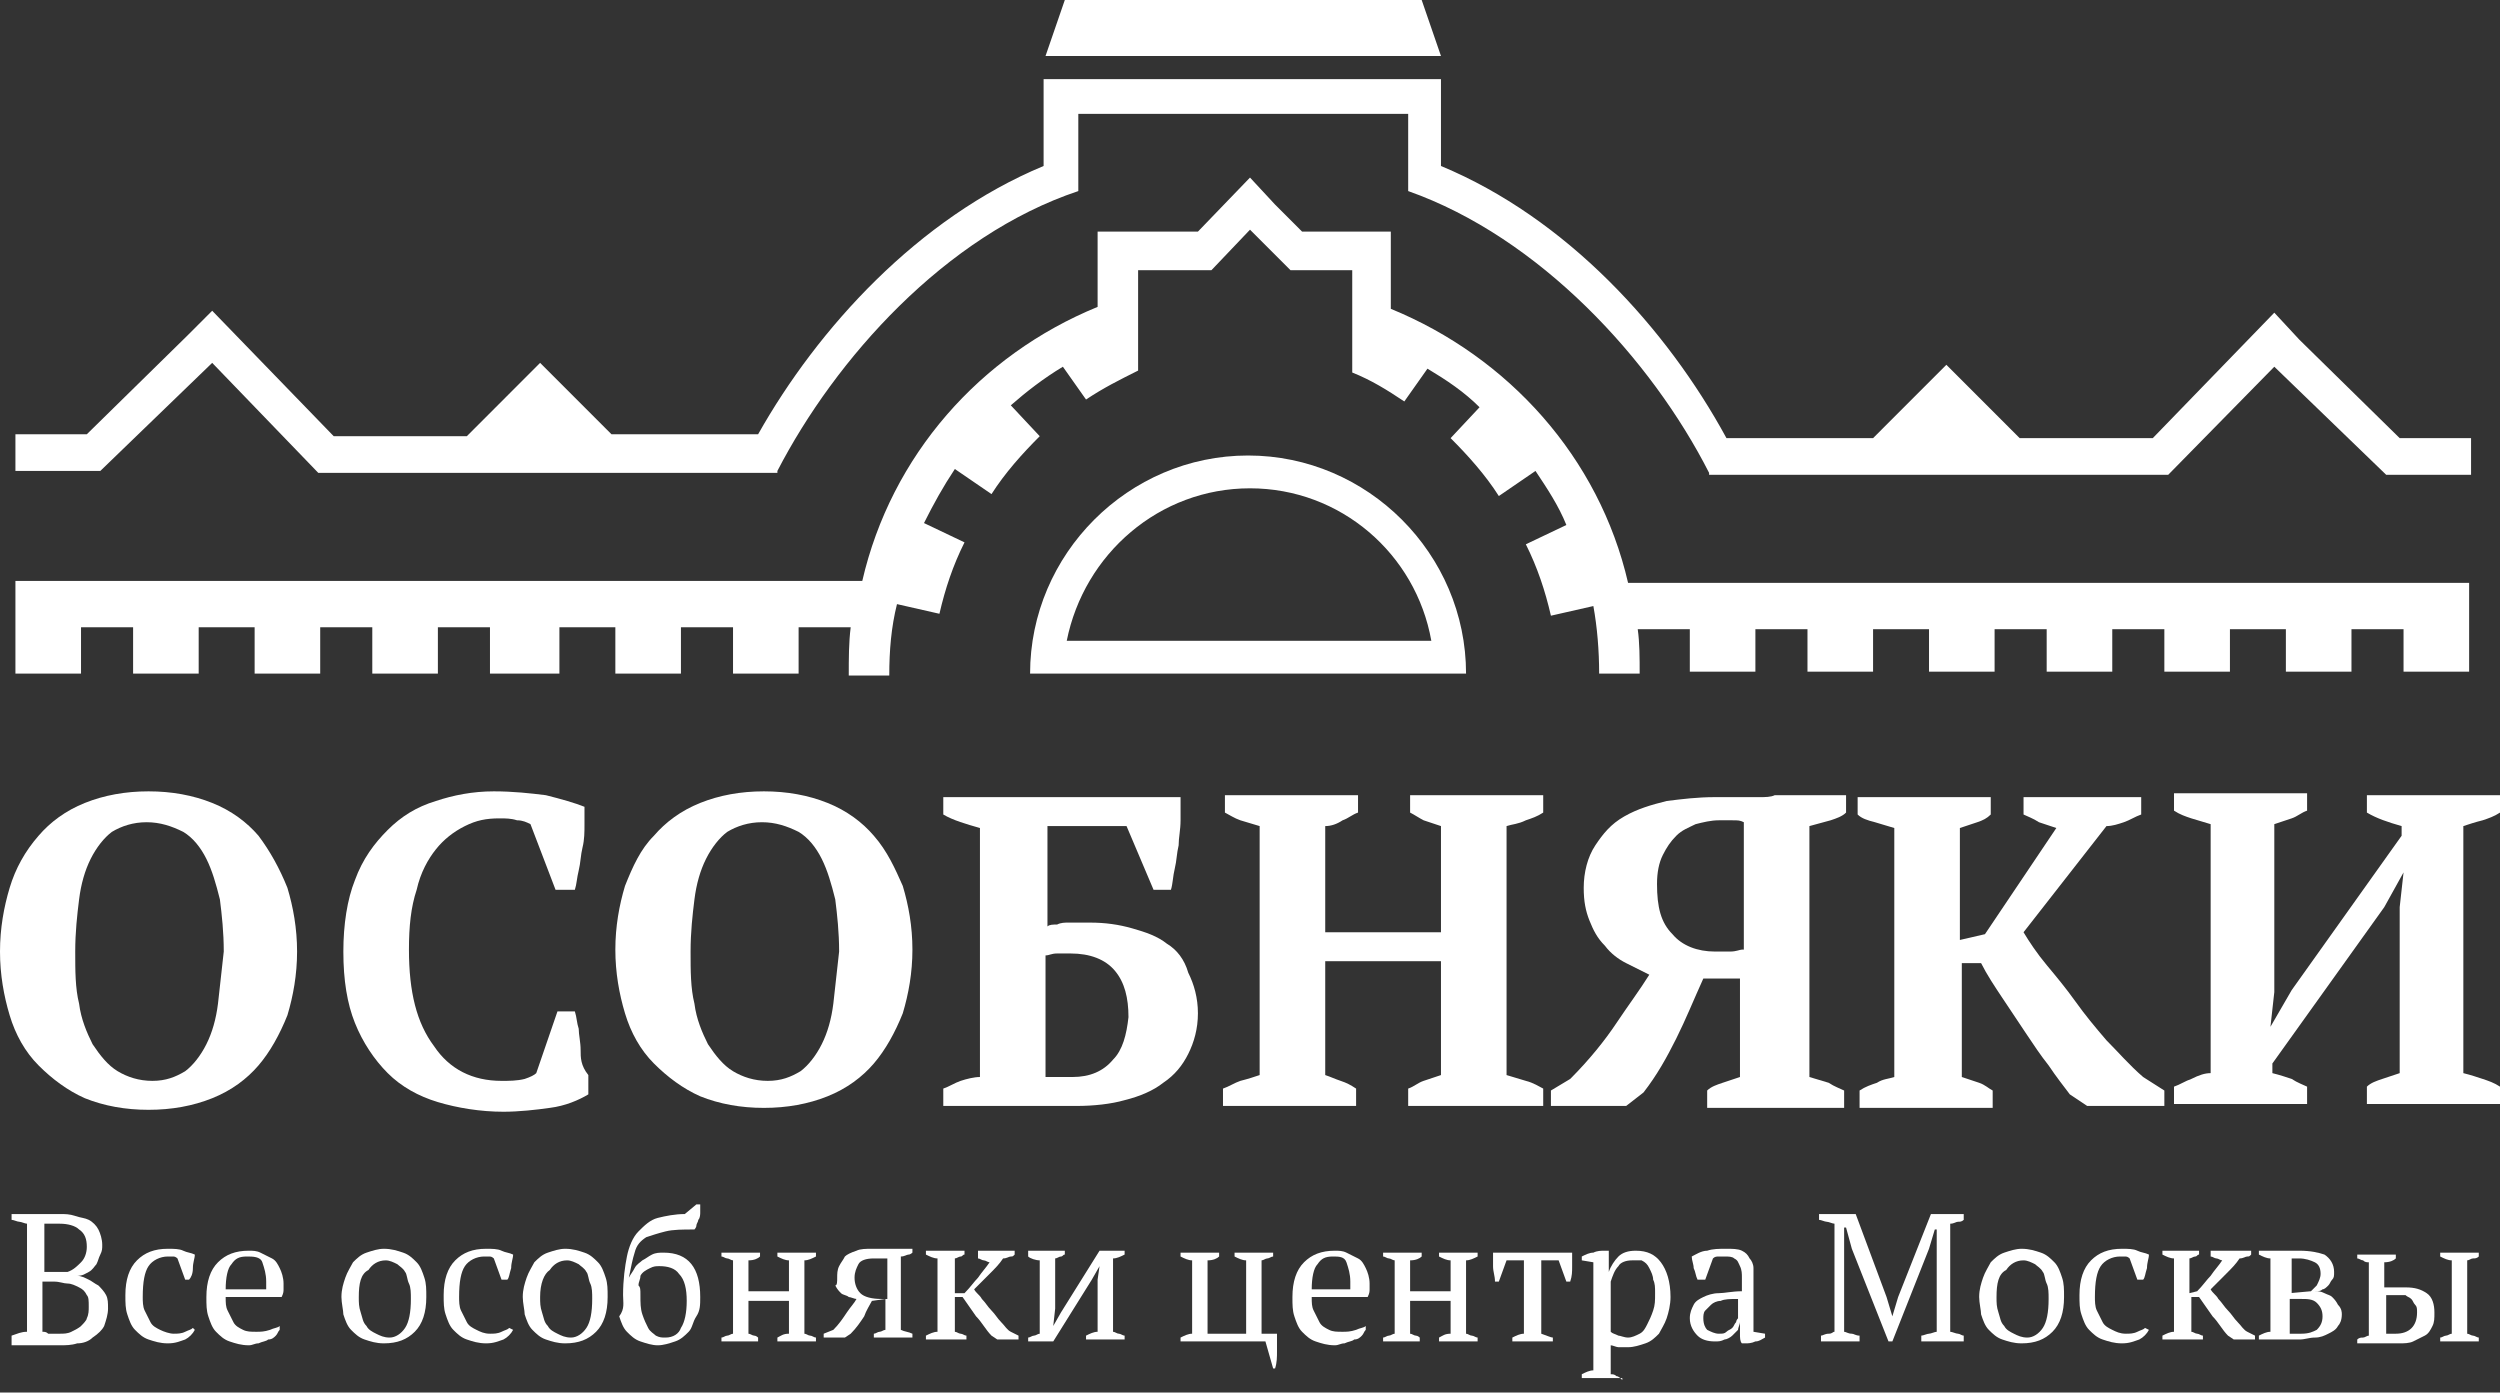
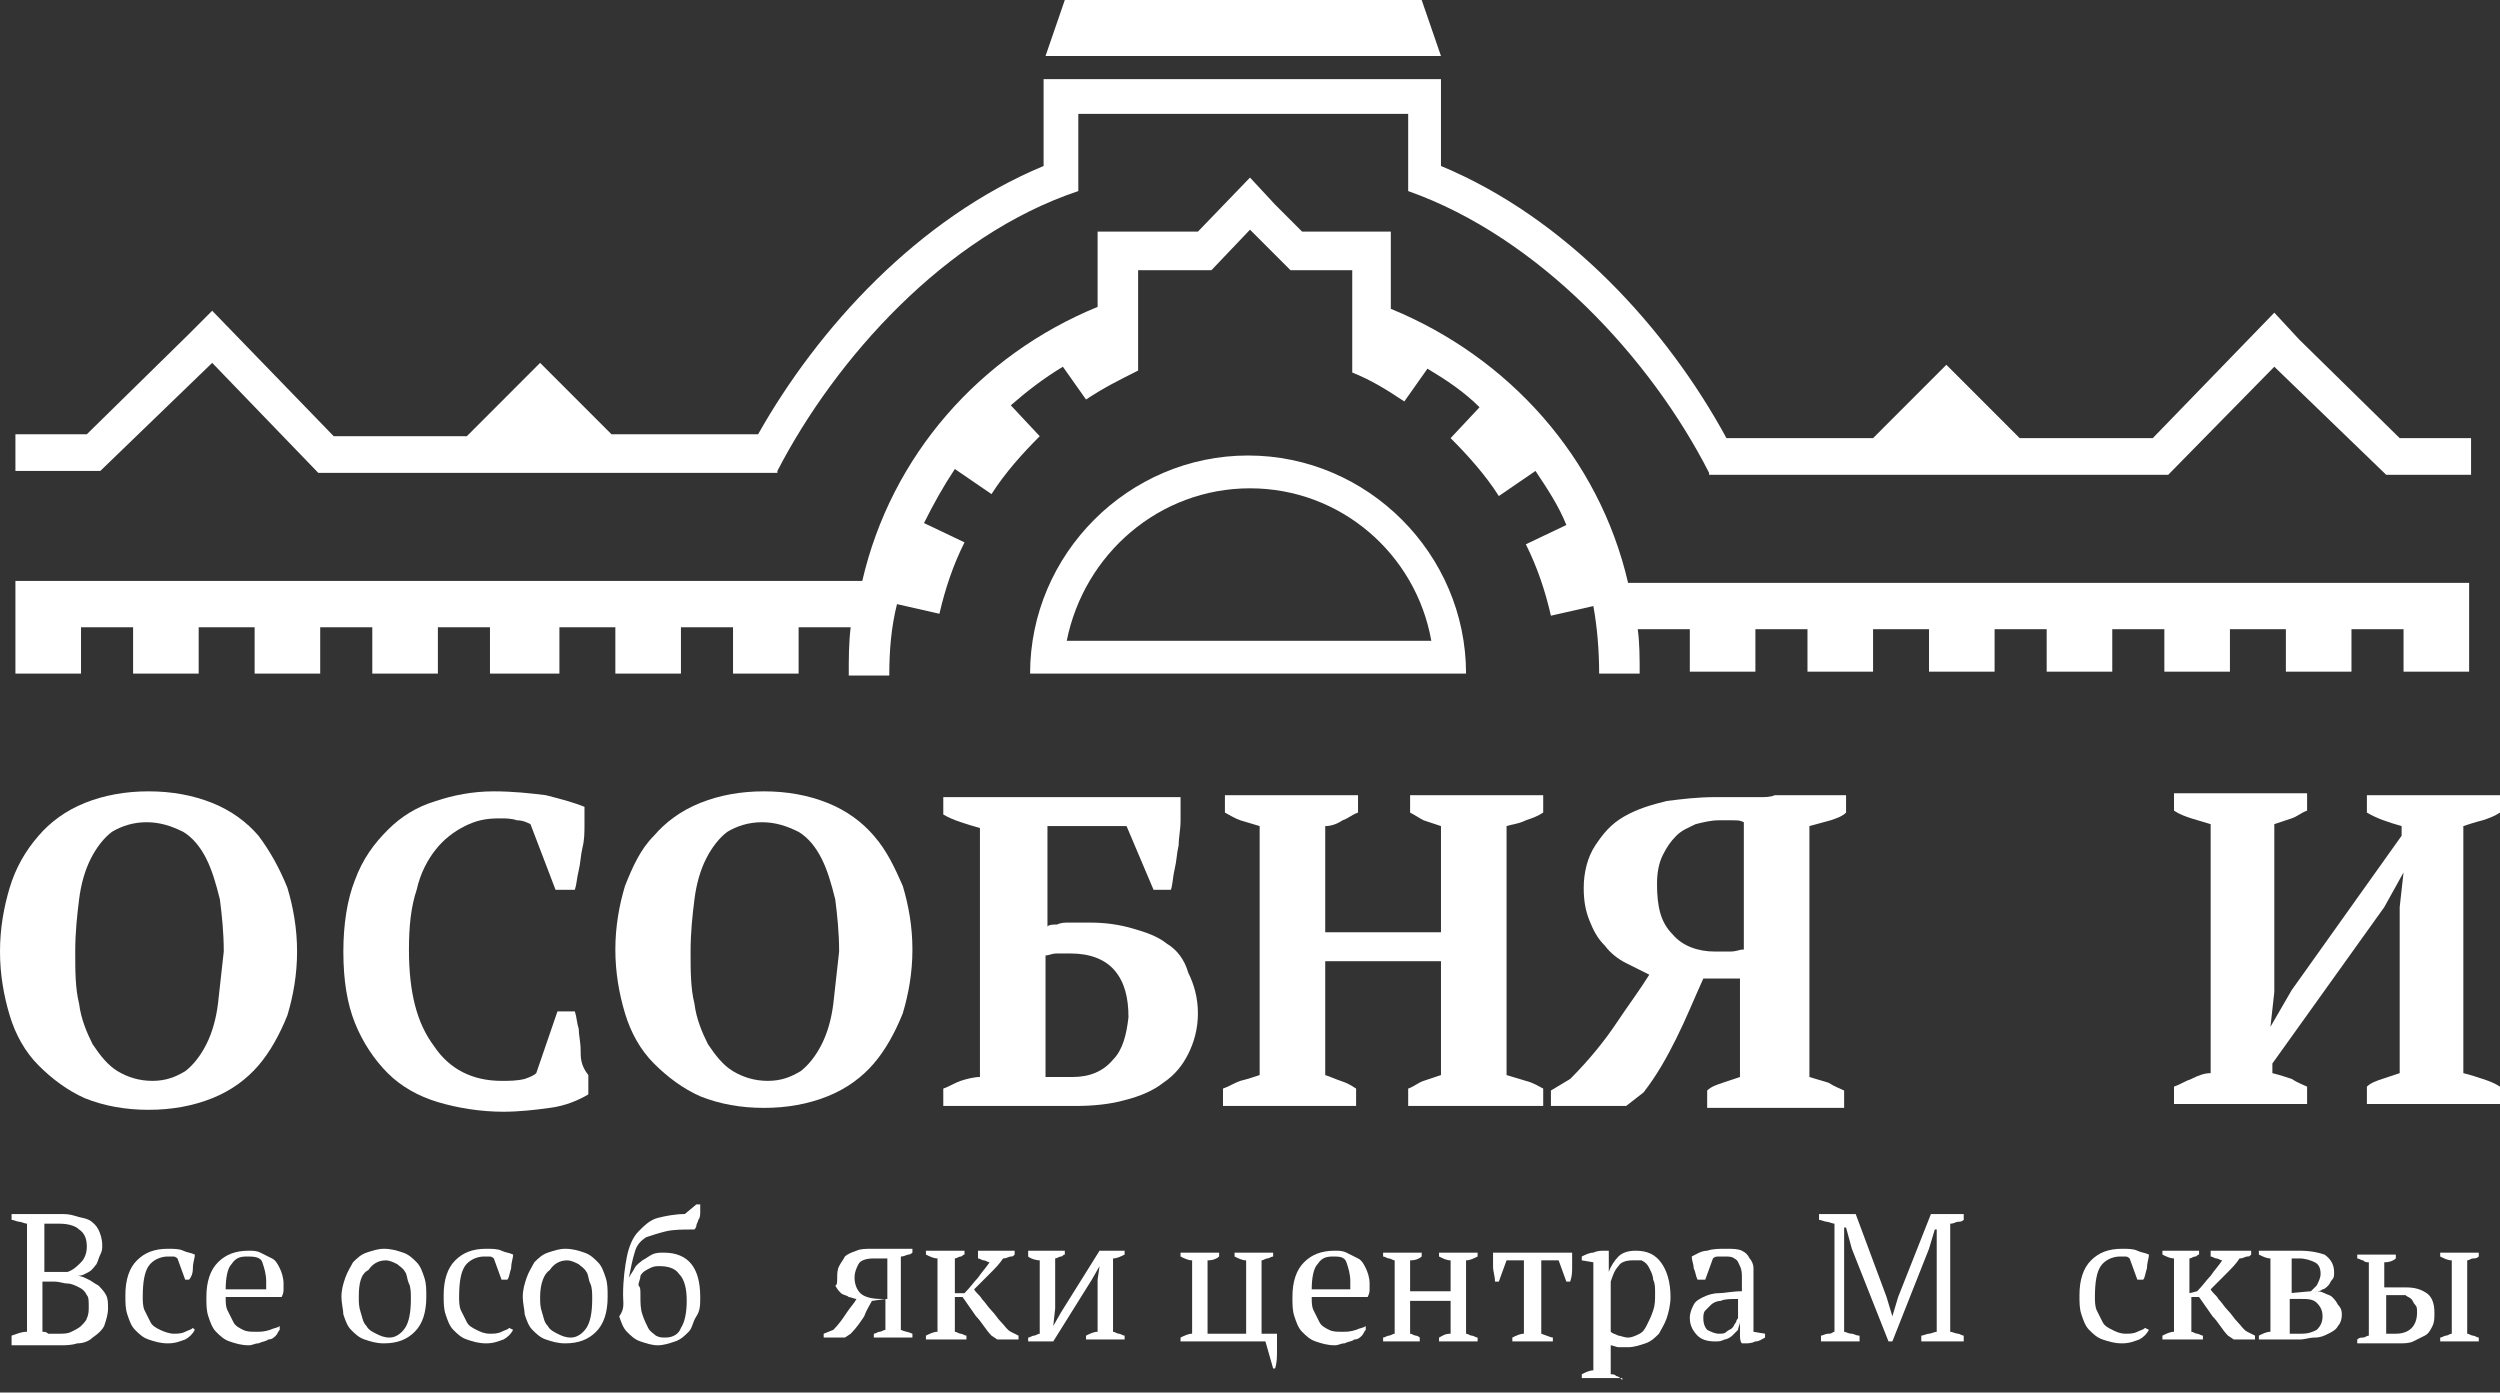
<svg xmlns="http://www.w3.org/2000/svg" width="228" height="127" viewBox="0 0 228 127" fill="none">
  <rect x="0" y="0" width="228" height="127" fill="#333333" stroke="none" />
  <path fill-rule="evenodd" clip-rule="evenodd" d="M203.37 61.257V57.384H208.472V61.257H214.454V57.384H219.203V61.257H225.185V57.384V57.032V53.16H148.481C145.842 41.718 137.574 32.565 126.842 28.164V21.475V21.123H118.75L116.287 18.659L114 16.194L109.25 21.123H100.102V21.475V24.643V27.988C89.37 32.389 81.278 41.542 78.639 52.984H1.407V57.208V61.433H7.389V57.208H12.139V61.433H18.12V57.208H23.222V61.433H29.203V57.208H33.953V61.433H39.935V57.208H44.685V61.433H51.018V57.208H56.12V61.433H62.102V57.208H66.852V61.433H72.833V57.208H77.583C77.407 58.616 77.407 60.025 77.407 61.609H81.102C81.102 59.321 81.278 57.208 81.805 55.096L85.676 55.976C86.204 53.688 86.907 51.575 87.963 49.463L84.268 47.703C85.148 45.943 86.028 44.358 87.083 42.774L90.426 45.062C91.657 43.126 93.24 41.366 94.824 39.782L92.185 36.965C93.592 35.733 95.176 34.501 96.935 33.445L99.046 36.437C100.629 35.381 102.037 34.677 103.796 33.797V24.643H110.481L114 20.947L117.694 24.643H123.324V33.973C125.083 34.677 126.49 35.557 128.074 36.613L130.185 33.621C131.944 34.677 133.528 35.733 134.935 37.141L132.296 39.958C133.88 41.542 135.463 43.302 136.694 45.239L140.037 42.95C141.092 44.534 142.148 46.119 142.852 47.879L139.157 49.639C140.213 51.752 140.916 53.864 141.444 56.152L145.315 55.272C145.666 57.208 145.842 59.321 145.842 61.433H149.537C149.537 60.025 149.537 58.616 149.361 57.384H154.111V61.257H160.092V57.384H164.842V61.257H170.824V57.384H175.926V61.257H181.907V57.384H186.657V61.257H192.639V57.384H197.389V61.257H203.37Z" fill="white" />
  <path fill-rule="evenodd" clip-rule="evenodd" d="M130.713 61.433H131.593H133.704C133.704 50.519 124.731 41.542 113.824 41.542C102.917 41.542 93.944 50.519 93.944 61.433H96.056H96.935H130.713ZM114 44.534C122.269 44.534 129.13 50.519 130.537 58.441H97.287C98.87 50.519 105.731 44.534 114 44.534Z" fill="white" />
  <path fill-rule="evenodd" clip-rule="evenodd" d="M19.352 33.093L29.027 43.126H70.722H70.898V42.95C76.176 32.741 86.204 21.475 98.342 17.426V10.385C100.981 10.385 106.787 10.385 112.768 10.385H128.426V17.25V17.426C140.389 21.651 150.592 32.741 155.87 43.126V43.302H156.046H197.74L207.417 33.445L217.62 43.302H225.361V39.958H218.852L209.703 30.98L207.417 28.516L196.333 39.958H184.194L177.509 33.269L170.824 39.958H157.454C152 29.924 142.852 19.891 131.416 15.138V7.217H129.833C129.833 7.217 121.213 7.217 112.592 7.217H96.759H95.176V15.138C83.74 19.891 74.593 29.924 69.139 39.606H55.768L49.259 33.093L42.574 39.782H30.435L19.352 28.34L17.065 30.628L7.916 39.606H1.407V42.95H9.148L19.352 33.093Z" fill="white" />
  <path fill-rule="evenodd" clip-rule="evenodd" d="M52.953 95.758C52.953 95.054 52.778 94.35 52.778 93.822C52.601 93.294 52.601 92.766 52.426 92.238H50.842L48.907 97.87C48.731 98.047 48.379 98.222 47.852 98.399C47.148 98.575 46.444 98.575 45.74 98.575C43.102 98.575 40.99 97.518 39.583 95.406C38 93.294 37.296 90.477 37.296 86.605C37.296 84.493 37.472 82.732 38 81.148C38.351 79.564 39.055 78.332 39.759 77.451C40.463 76.571 41.342 75.867 42.398 75.339C43.453 74.811 44.333 74.635 45.565 74.635C46.092 74.635 46.62 74.635 47.148 74.811C47.676 74.811 48.027 74.987 48.379 75.163L50.666 81.148H52.426C52.601 80.62 52.601 80.092 52.778 79.388C52.953 78.684 52.953 77.98 53.129 77.275C53.305 76.571 53.305 75.867 53.305 75.163C53.305 74.459 53.305 73.931 53.305 73.579C52.426 73.227 51.194 72.875 49.787 72.523C48.379 72.347 46.796 72.171 45.037 72.171C43.102 72.171 41.342 72.523 39.759 73.051C38 73.579 36.592 74.459 35.361 75.691C34.129 76.923 33.074 78.332 32.37 80.268C31.666 82.028 31.314 84.316 31.314 86.781C31.314 89.421 31.666 91.534 32.37 93.294C33.074 95.054 34.129 96.638 35.361 97.87C36.592 99.103 38.176 99.983 39.935 100.511C41.694 101.039 43.805 101.391 45.916 101.391C47.324 101.391 48.907 101.215 50.139 101.039C51.546 100.863 52.778 100.335 53.657 99.807C53.657 99.279 53.657 98.751 53.657 98.047C52.953 97.166 52.953 96.462 52.953 95.758Z" fill="white" />
  <path fill-rule="evenodd" clip-rule="evenodd" d="M160.444 72.699C159.917 72.699 159.389 72.699 158.861 72.699C158.333 72.699 157.981 72.699 157.454 72.699C156.926 72.699 156.574 72.699 156.398 72.699C154.815 72.699 153.407 72.875 152 73.051C150.593 73.403 149.361 73.755 148.13 74.459C146.898 75.163 146.194 76.043 145.491 77.099C144.787 78.156 144.435 79.564 144.435 80.972C144.435 82.204 144.611 83.084 144.963 83.965C145.315 84.844 145.667 85.549 146.37 86.253C146.898 86.957 147.602 87.485 148.305 87.837C149.009 88.189 149.713 88.541 150.417 88.893C149.537 90.301 148.482 91.71 147.426 93.294C146.37 94.878 144.963 96.638 143.204 98.398L141.444 99.455V100.863H148.305L149.889 99.631C151.12 98.046 152 96.462 152.88 94.702C153.759 92.942 154.463 91.182 155.342 89.245H158.685V98.223C158.157 98.398 157.63 98.575 157.102 98.751C156.574 98.927 156.046 99.103 155.694 99.455V101.039H168.185V99.455C167.833 99.279 167.305 99.103 166.778 98.751C166.25 98.575 165.546 98.398 165.018 98.223V75.339C165.722 75.163 166.25 74.987 166.954 74.811C167.481 74.635 168.009 74.459 168.361 74.107V72.523H161.852C161.5 72.699 160.972 72.699 160.444 72.699ZM158.861 86.605C158.685 86.605 158.333 86.781 157.806 86.781C157.278 86.781 156.75 86.781 156.398 86.781C154.815 86.781 153.407 86.253 152.528 85.197C151.472 84.14 151.12 82.732 151.12 80.62C151.12 79.564 151.296 78.684 151.648 77.98C152 77.276 152.352 76.747 152.88 76.219C153.407 75.691 153.935 75.515 154.639 75.163C155.342 74.987 156.046 74.811 156.75 74.811C157.102 74.811 157.454 74.811 157.981 74.811C158.509 74.811 158.685 74.811 159.037 74.987V86.605H158.861Z" fill="white" />
  <path fill-rule="evenodd" clip-rule="evenodd" d="M226.417 74.811C226.944 74.635 227.472 74.459 228 74.107V72.522H215.861V74.107C216.741 74.635 217.796 74.987 219.028 75.339V76.219L209 90.301L207.065 93.645L207.417 90.477V75.163C207.944 74.987 208.472 74.811 209 74.635C209.528 74.459 209.88 74.107 210.407 73.931V72.346H198.269V73.931C198.796 74.283 199.324 74.459 199.852 74.635C200.38 74.811 201.083 74.987 201.611 75.163V97.87C201.083 97.87 200.556 98.046 199.852 98.398C199.324 98.574 198.796 98.926 198.269 99.102V100.686H210.407V99.102C210.055 98.926 209.528 98.75 209 98.398C208.472 98.222 207.944 98.046 207.241 97.87V96.99L217.445 82.732L219.204 79.563L218.852 82.732V97.87C218.324 98.046 217.796 98.222 217.268 98.398C216.741 98.574 216.213 98.75 215.861 99.102V100.686H228V99.102C227.472 98.75 226.944 98.574 226.417 98.398C225.889 98.222 225.361 98.046 224.657 97.87V75.339C225.185 75.163 225.713 74.987 226.417 74.811Z" fill="white" />
  <path fill-rule="evenodd" clip-rule="evenodd" d="M23.574 76.219C22.518 74.987 21.111 73.931 19.352 73.227C17.593 72.523 15.657 72.171 13.546 72.171C11.435 72.171 9.5 72.523 7.741 73.227C5.981 73.931 4.574 74.987 3.519 76.219C2.287 77.627 1.407 79.212 0.88 80.972C0.352 82.732 0 84.668 0 86.781C0 88.893 0.352 90.829 0.88 92.59C1.407 94.35 2.287 95.934 3.519 97.166C4.75 98.399 6.157 99.455 7.741 100.159C9.5 100.863 11.435 101.215 13.546 101.215C15.657 101.215 17.593 100.863 19.352 100.159C21.111 99.455 22.518 98.399 23.574 97.166C24.63 95.934 25.509 94.35 26.213 92.59C26.741 90.829 27.093 88.893 27.093 86.781C27.093 84.668 26.741 82.732 26.213 80.972C25.509 79.212 24.63 77.627 23.574 76.219ZM19.88 91.534C19.704 92.942 19.352 94.174 18.824 95.23C18.296 96.286 17.593 97.166 16.889 97.695C16.009 98.222 15.13 98.575 13.898 98.575C12.667 98.575 11.611 98.222 10.732 97.695C9.852 97.166 9.148 96.286 8.444 95.23C7.917 94.174 7.389 92.942 7.213 91.534C6.861 90.125 6.861 88.541 6.861 86.781C6.861 85.021 7.037 83.436 7.213 82.028C7.389 80.62 7.741 79.388 8.269 78.332C8.796 77.275 9.5 76.395 10.204 75.867C11.083 75.339 12.139 74.987 13.37 74.987C14.602 74.987 15.657 75.339 16.713 75.867C17.593 76.395 18.296 77.275 18.824 78.332C19.352 79.388 19.704 80.62 20.055 82.028C20.232 83.436 20.407 85.021 20.407 86.781C20.232 88.365 20.056 89.949 19.88 91.534Z" fill="white" />
-   <path fill-rule="evenodd" clip-rule="evenodd" d="M192.111 94.878C191.056 93.646 190.176 92.59 189.297 91.358C188.417 90.126 187.537 89.069 186.658 88.013C185.778 86.957 185.074 85.901 184.547 85.021L192.111 75.339C192.639 75.339 193.167 75.163 193.695 74.987C194.223 74.811 194.75 74.459 195.278 74.283V72.699H184.547V74.283C184.898 74.459 185.426 74.635 185.954 74.987C186.482 75.163 187.01 75.339 187.537 75.515L181.028 85.197L178.741 85.725V75.515C179.269 75.339 179.797 75.163 180.324 74.987C180.852 74.811 181.204 74.635 181.556 74.283V72.699H169.417V74.283C169.769 74.635 170.297 74.811 171 74.987C171.528 75.163 172.232 75.339 172.76 75.515V98.223C172.232 98.399 171.704 98.399 171.176 98.751C170.648 98.927 170.121 99.103 169.593 99.455V101.039H181.732V99.455C181.38 99.279 181.028 98.927 180.5 98.751C179.973 98.575 179.445 98.399 178.917 98.223V87.837H180.676C181.204 88.893 181.908 89.95 182.611 91.006C183.315 92.062 184.019 93.118 184.723 94.174C185.426 95.23 186.13 96.286 186.834 97.166C187.537 98.223 188.241 99.103 188.769 99.807L190.352 100.863H197.389V99.455L195.454 98.223C194.223 97.166 193.167 95.934 192.111 94.878Z" fill="white" />
  <path fill-rule="evenodd" clip-rule="evenodd" d="M128.602 74.107C128.954 74.283 129.482 74.635 129.834 74.811C130.361 74.987 130.889 75.163 131.417 75.339V85.021H120.861V75.339C121.389 75.339 121.917 75.163 122.445 74.811C122.972 74.635 123.324 74.283 123.852 74.107V72.523H111.713V74.107C112.065 74.283 112.593 74.635 113.121 74.811C113.648 74.987 114.352 75.163 114.88 75.339V98.046C114.352 98.223 113.824 98.398 113.121 98.575C112.593 98.751 112.065 99.103 111.537 99.279V100.863H123.676V99.279C123.148 98.927 122.797 98.751 122.269 98.575C121.741 98.398 121.389 98.223 120.861 98.046V87.661H131.417V98.046C130.889 98.223 130.361 98.398 129.834 98.575C129.306 98.751 128.954 99.103 128.426 99.279V100.863H140.741V99.279C140.389 99.103 139.861 98.751 139.158 98.575C138.63 98.398 137.926 98.223 137.398 98.046V75.339C137.926 75.163 138.454 75.163 139.158 74.811C139.685 74.635 140.213 74.459 140.741 74.107V72.523H128.602V74.107Z" fill="white" />
  <path fill-rule="evenodd" clip-rule="evenodd" d="M79.694 76.219C78.639 74.987 77.231 73.931 75.472 73.227C73.713 72.523 71.778 72.171 69.666 72.171C67.555 72.171 65.62 72.523 63.861 73.227C62.102 73.931 60.694 74.987 59.639 76.219C58.407 77.451 57.703 79.036 57 80.796C56.472 82.556 56.12 84.493 56.12 86.605C56.12 88.717 56.472 90.653 57 92.414C57.528 94.174 58.407 95.758 59.639 96.99C60.87 98.222 62.278 99.279 63.861 99.983C65.62 100.687 67.555 101.039 69.666 101.039C71.778 101.039 73.713 100.687 75.472 99.983C77.231 99.279 78.639 98.222 79.694 96.99C80.75 95.758 81.63 94.174 82.333 92.414C82.861 90.653 83.213 88.717 83.213 86.605C83.213 84.493 82.861 82.556 82.333 80.796C81.63 79.212 80.926 77.627 79.694 76.219ZM76 91.534C75.824 92.942 75.472 94.174 74.944 95.23C74.416 96.286 73.713 97.166 73.009 97.695C72.129 98.222 71.25 98.575 70.018 98.575C68.787 98.575 67.731 98.222 66.852 97.695C65.972 97.166 65.268 96.286 64.565 95.23C64.037 94.174 63.509 92.942 63.333 91.534C62.981 90.125 62.981 88.541 62.981 86.781C62.981 85.021 63.157 83.436 63.333 82.028C63.509 80.62 63.861 79.388 64.389 78.332C64.916 77.275 65.62 76.395 66.324 75.867C67.204 75.339 68.259 74.987 69.491 74.987C70.722 74.987 71.778 75.339 72.833 75.867C73.713 76.395 74.416 77.275 74.944 78.332C75.472 79.388 75.824 80.62 76.176 82.028C76.352 83.436 76.528 85.021 76.528 86.781C76.352 88.365 76.176 89.949 76 91.534Z" fill="white" />
  <path fill-rule="evenodd" clip-rule="evenodd" d="M106.436 86.077C105.556 85.373 104.501 85.021 103.269 84.669C102.038 84.317 100.806 84.141 99.399 84.141C99.047 84.141 98.871 84.141 98.519 84.141C98.167 84.141 97.815 84.141 97.464 84.141C97.112 84.141 96.76 84.141 96.408 84.317C96.056 84.317 95.704 84.317 95.528 84.493V75.339H102.741L105.204 81.148H106.788C106.963 80.62 106.963 79.916 107.139 79.212C107.315 78.508 107.315 77.804 107.491 77.1C107.491 76.395 107.667 75.692 107.667 74.811C107.667 74.107 107.667 73.403 107.667 72.699H86.028V74.283C86.908 74.811 88.14 75.163 89.371 75.515V98.223C88.843 98.223 88.14 98.399 87.612 98.575C87.084 98.751 86.556 99.103 86.028 99.279V100.863H91.834C92.186 100.863 92.713 100.863 93.417 100.863C94.121 100.863 94.825 100.863 95.352 100.863C96.056 100.863 96.584 100.863 97.112 100.863C97.639 100.863 97.991 100.863 98.167 100.863C99.751 100.863 101.334 100.687 102.565 100.335C103.973 99.983 105.204 99.455 106.084 98.751C107.139 98.047 107.843 97.166 108.371 96.11C108.899 95.054 109.25 93.822 109.25 92.414C109.25 91.006 108.899 89.773 108.371 88.717C108.019 87.485 107.315 86.605 106.436 86.077ZM101.51 96.638C100.63 97.695 99.399 98.223 97.815 98.223H97.287C97.112 98.223 96.76 98.223 96.584 98.223C96.408 98.223 96.056 98.223 95.88 98.223C95.704 98.223 95.528 98.223 95.352 98.223V87.133C95.704 87.133 95.88 86.957 96.408 86.957C96.76 86.957 97.287 86.957 97.639 86.957C99.399 86.957 100.806 87.485 101.686 88.541C102.565 89.597 102.917 91.006 102.917 92.766C102.741 94.35 102.39 95.758 101.51 96.638Z" fill="white" />
  <path fill-rule="evenodd" clip-rule="evenodd" d="M129.657 0H97.111L95.352 5.105H131.416L129.657 0Z" fill="white" />
  <path d="M1.056 122.338V121.81C1.583 121.634 1.935 121.458 2.463 121.458V111.601C2.287 111.601 1.935 111.425 1.759 111.425C1.583 111.425 1.232 111.249 1.056 111.249V110.721H2.815C2.991 110.721 3.167 110.721 3.343 110.721C3.519 110.721 3.695 110.721 3.87 110.721C4.046 110.721 4.222 110.721 4.574 110.721C4.75 110.721 5.102 110.721 5.454 110.721C5.982 110.721 6.333 110.721 6.861 110.897C7.389 111.073 7.741 111.073 8.093 111.249C8.445 111.425 8.796 111.777 8.972 112.129C9.148 112.481 9.324 113.009 9.324 113.537C9.324 113.889 9.324 114.065 9.148 114.417C8.972 114.769 8.972 114.945 8.796 115.297C8.62 115.474 8.445 115.825 8.093 116.002C7.741 116.177 7.565 116.354 7.037 116.354C7.389 116.354 7.741 116.53 8.093 116.706C8.445 116.882 8.62 117.058 8.972 117.234C9.148 117.41 9.5 117.762 9.676 118.114C9.852 118.466 9.852 118.818 9.852 119.346C9.852 119.874 9.676 120.402 9.5 120.93C9.324 121.282 8.972 121.634 8.445 121.986C8.093 122.338 7.565 122.515 7.037 122.515C6.509 122.69 5.982 122.69 5.454 122.69C5.102 122.69 4.574 122.69 4.222 122.69C3.695 122.69 3.343 122.69 2.815 122.69H1.056V122.338ZM4.75 116.002C4.926 116.002 5.102 116.002 5.454 116.002C5.63 116.002 5.982 116.002 6.158 116.002C6.685 115.825 7.037 115.474 7.389 115.121C7.741 114.769 7.917 114.241 7.917 113.713C7.917 113.009 7.741 112.481 7.213 112.129C6.861 111.777 6.158 111.601 5.454 111.601C5.102 111.601 4.75 111.601 4.574 111.601C4.398 111.601 4.046 111.601 4.046 111.601V116.002H4.75ZM5.454 121.634C5.806 121.634 6.158 121.634 6.509 121.458C6.861 121.282 7.213 121.106 7.389 120.93C7.565 120.754 7.917 120.402 7.917 120.226C8.093 119.874 8.093 119.522 8.093 119.17C8.093 118.642 8.093 118.29 7.917 118.114C7.741 117.762 7.565 117.586 7.213 117.41C6.861 117.234 6.509 117.058 6.158 117.058C5.806 117.058 5.454 116.882 4.926 116.882H3.87V121.458C4.046 121.458 4.222 121.458 4.398 121.634C4.75 121.634 5.102 121.634 5.454 121.634Z" fill="white" />
  <path d="M17.768 121.282C17.592 121.634 17.24 121.986 16.888 122.162C16.36 122.338 16.009 122.514 15.305 122.514C14.601 122.514 14.073 122.338 13.546 122.162C13.018 121.986 12.666 121.634 12.314 121.282C11.962 120.93 11.786 120.402 11.611 119.874C11.435 119.346 11.435 118.818 11.435 118.114C11.435 116.706 11.786 115.65 12.49 114.945C13.194 114.241 14.073 113.889 15.305 113.889C15.833 113.889 16.36 113.889 16.712 114.065C17.064 114.241 17.416 114.241 17.768 114.417C17.768 114.769 17.592 115.121 17.592 115.649C17.592 116.178 17.416 116.53 17.24 116.705H16.888L16.185 114.769C16.185 114.769 16.009 114.593 15.833 114.593C15.657 114.593 15.657 114.593 15.305 114.593C14.601 114.593 13.898 114.945 13.546 115.473C13.194 116.001 13.018 116.882 13.018 118.29C13.018 118.642 13.018 119.17 13.194 119.522C13.37 119.874 13.546 120.226 13.722 120.578C13.898 120.93 14.249 121.106 14.601 121.282C14.953 121.458 15.481 121.634 15.833 121.634C16.185 121.634 16.536 121.634 16.888 121.458C17.24 121.282 17.416 121.282 17.592 121.106L17.768 121.282Z" fill="white" />
  <path d="M25.508 121.282C25.332 121.458 25.332 121.634 25.157 121.81C24.981 121.986 24.805 122.162 24.453 122.162C24.277 122.338 23.925 122.338 23.573 122.514C23.221 122.514 23.046 122.69 22.694 122.69C21.99 122.69 21.462 122.514 20.934 122.338C20.407 122.162 20.055 121.81 19.703 121.458C19.351 121.106 19.175 120.578 18.999 120.05C18.823 119.522 18.823 118.994 18.823 118.289C18.823 116.881 19.175 115.825 19.879 115.121C20.582 114.417 21.462 114.065 22.694 114.065C23.046 114.065 23.397 114.065 23.749 114.241C24.101 114.417 24.453 114.593 24.805 114.769C25.157 114.945 25.332 115.297 25.508 115.649C25.684 116.001 25.86 116.529 25.86 117.057C25.86 117.233 25.86 117.409 25.86 117.585C25.86 117.761 25.86 117.937 25.684 118.289H20.582C20.582 118.817 20.582 119.17 20.758 119.522C20.934 119.874 21.11 120.226 21.286 120.578C21.462 120.93 21.814 121.106 22.166 121.282C22.518 121.458 22.869 121.458 23.397 121.458C23.749 121.458 24.101 121.458 24.629 121.282C24.981 121.106 25.332 121.106 25.508 120.93V121.282ZM22.518 114.593C21.814 114.593 21.462 114.769 21.11 115.297C20.758 115.649 20.582 116.529 20.582 117.585H24.277C24.277 117.409 24.277 117.409 24.277 117.233C24.277 117.057 24.277 117.057 24.277 116.881C24.277 116.177 24.101 115.649 23.925 115.121C23.749 114.593 23.046 114.593 22.518 114.593Z" fill="white" />
  <path d="M31.139 118.29C31.139 117.586 31.314 117.058 31.49 116.53C31.666 116.001 32.018 115.473 32.194 115.121C32.546 114.769 32.898 114.417 33.426 114.241C33.953 114.065 34.481 113.889 35.009 113.889C35.712 113.889 36.24 114.065 36.768 114.241C37.296 114.417 37.648 114.769 38 115.121C38.352 115.473 38.528 116.001 38.703 116.53C38.879 117.058 38.879 117.586 38.879 118.29C38.879 119.698 38.528 120.754 37.824 121.458C37.12 122.162 36.24 122.514 35.009 122.514C34.305 122.514 33.777 122.338 33.25 122.162C32.722 121.986 32.37 121.634 32.018 121.282C31.666 120.93 31.49 120.402 31.314 119.874C31.314 119.522 31.139 118.818 31.139 118.29ZM32.722 118.29C32.722 118.818 32.722 119.17 32.898 119.698C33.074 120.226 33.074 120.578 33.426 120.93C33.602 121.282 33.953 121.458 34.305 121.634C34.657 121.81 35.009 121.986 35.537 121.986C36.064 121.986 36.592 121.634 36.944 121.106C37.296 120.578 37.472 119.698 37.472 118.466C37.472 117.938 37.472 117.41 37.296 117.058C37.12 116.705 37.12 116.178 36.944 116.001C36.768 115.65 36.416 115.473 36.24 115.297C35.889 115.121 35.537 114.945 35.185 114.945C34.481 114.945 33.953 115.297 33.602 115.825C32.898 116.178 32.722 117.058 32.722 118.29Z" fill="white" />
  <path d="M46.796 121.282C46.62 121.634 46.268 121.986 45.917 122.162C45.389 122.338 45.037 122.514 44.333 122.514C43.63 122.514 43.102 122.338 42.574 122.162C42.046 121.986 41.694 121.634 41.343 121.282C40.991 120.93 40.815 120.402 40.639 119.874C40.463 119.346 40.463 118.818 40.463 118.114C40.463 116.706 40.815 115.65 41.518 114.945C42.222 114.241 43.102 113.889 44.333 113.889C44.861 113.889 45.389 113.889 45.74 114.065C46.092 114.241 46.444 114.241 46.796 114.417C46.796 114.769 46.62 115.121 46.62 115.649C46.444 116.178 46.444 116.53 46.268 116.705H45.74L45.037 114.769C45.037 114.769 44.861 114.593 44.685 114.593C44.509 114.593 44.509 114.593 44.157 114.593C43.453 114.593 42.75 114.945 42.398 115.473C42.046 116.001 41.87 116.882 41.87 118.29C41.87 118.642 41.87 119.17 42.046 119.522C42.222 119.874 42.398 120.226 42.574 120.578C42.75 120.93 43.102 121.106 43.453 121.282C43.805 121.458 44.157 121.634 44.685 121.634C45.037 121.634 45.389 121.634 45.74 121.458C46.092 121.282 46.268 121.282 46.444 121.106L46.796 121.282Z" fill="white" />
  <path d="M47.676 118.29C47.676 117.586 47.852 117.058 48.027 116.53C48.203 116.001 48.555 115.473 48.731 115.121C49.083 114.769 49.435 114.417 49.963 114.241C50.49 114.065 51.018 113.889 51.546 113.889C52.25 113.889 52.778 114.065 53.305 114.241C53.833 114.417 54.185 114.769 54.537 115.121C54.889 115.473 55.065 116.001 55.24 116.53C55.416 117.058 55.416 117.586 55.416 118.29C55.416 119.698 55.065 120.754 54.361 121.458C53.657 122.162 52.778 122.514 51.546 122.514C50.842 122.514 50.315 122.338 49.787 122.162C49.259 121.986 48.907 121.634 48.555 121.282C48.203 120.93 48.028 120.402 47.852 119.874C47.852 119.522 47.676 118.818 47.676 118.29ZM49.259 118.29C49.259 118.818 49.259 119.17 49.435 119.698C49.611 120.226 49.611 120.578 49.963 120.93C50.139 121.282 50.49 121.458 50.842 121.634C51.194 121.81 51.546 121.986 52.074 121.986C52.602 121.986 53.129 121.634 53.481 121.106C53.833 120.578 54.009 119.698 54.009 118.466C54.009 117.938 54.009 117.41 53.833 117.058C53.657 116.705 53.657 116.178 53.481 116.001C53.305 115.65 52.953 115.473 52.778 115.297C52.426 115.121 52.074 114.945 51.722 114.945C51.018 114.945 50.49 115.297 50.139 115.825C49.611 116.178 49.259 117.058 49.259 118.29Z" fill="white" />
  <path d="M56.824 118.114C56.824 116.706 56.999 115.473 57.175 114.593C57.351 113.713 57.703 112.833 58.231 112.305C58.759 111.777 59.286 111.249 59.99 111.073C60.694 110.897 61.574 110.721 62.453 110.721L63.509 109.841H63.861C63.861 110.017 63.861 110.193 63.861 110.545C63.861 110.721 63.861 111.073 63.685 111.249C63.685 111.425 63.509 111.601 63.509 111.777C63.509 111.953 63.333 112.129 63.333 112.129C62.277 112.129 61.398 112.129 60.694 112.305C59.99 112.481 59.462 112.657 58.934 112.833C58.407 113.185 58.055 113.537 57.879 114.241C57.703 114.769 57.527 115.65 57.351 116.53C57.527 116.178 57.703 116.002 57.879 115.65C58.055 115.297 58.407 115.121 58.583 114.945C58.934 114.769 59.111 114.593 59.462 114.417C59.814 114.241 60.166 114.241 60.518 114.241C62.805 114.241 63.861 115.65 63.861 118.29C63.861 118.994 63.861 119.522 63.509 120.05C63.157 120.578 63.157 121.106 62.805 121.458C62.453 121.81 62.101 122.163 61.574 122.338C61.046 122.514 60.518 122.691 59.99 122.691C59.462 122.691 58.934 122.514 58.407 122.338C57.879 122.163 57.527 121.81 57.175 121.458C56.824 121.106 56.648 120.578 56.472 120.05C56.999 119.346 56.824 118.818 56.824 118.114ZM58.407 118.114C58.407 118.818 58.407 119.346 58.583 119.874C58.759 120.402 58.934 120.754 59.111 121.106C59.286 121.458 59.638 121.634 59.814 121.81C60.166 121.986 60.342 121.986 60.694 121.986C61.398 121.986 61.925 121.634 62.101 121.106C62.453 120.578 62.629 119.698 62.629 118.642C62.629 117.586 62.453 116.706 61.925 116.178C61.574 115.65 60.87 115.473 60.166 115.473C59.814 115.473 59.638 115.473 59.286 115.65C58.935 115.825 58.583 116.002 58.407 116.353C58.407 116.706 58.231 116.882 58.231 117.234C58.407 117.41 58.407 117.586 58.407 118.114Z" fill="white" />
-   <path d="M69.314 122.338H65.796V121.986C65.972 121.986 66.148 121.81 66.324 121.81C66.5 121.81 66.675 121.634 66.852 121.634V114.945C66.675 114.945 66.5 114.769 66.324 114.769C66.148 114.769 65.972 114.593 65.796 114.593V114.241H69.314V114.593C69.139 114.769 68.787 114.945 68.259 114.945V117.762H71.953V114.945C71.601 114.945 71.25 114.769 70.898 114.593V114.241H74.416V114.593C74.064 114.769 73.712 114.945 73.361 114.945V121.634C73.537 121.634 73.712 121.81 73.888 121.81C74.064 121.81 74.24 121.986 74.416 121.986V122.338H70.898V121.986C71.25 121.81 71.425 121.634 71.953 121.634V118.642H68.259V121.634C68.435 121.634 68.611 121.81 68.787 121.81C68.963 121.81 69.139 121.986 69.139 121.986V122.338H69.314Z" fill="white" />
  <path d="M76.352 116.53C76.352 116.178 76.352 115.825 76.527 115.473C76.703 115.121 76.879 114.945 77.055 114.593C77.231 114.417 77.583 114.241 78.111 114.065C78.463 113.889 78.99 113.889 79.518 113.889C79.694 113.889 79.87 113.889 80.046 113.889C80.222 113.889 80.574 113.889 80.75 113.889C80.926 113.889 81.278 113.889 81.453 113.889C81.629 113.889 81.981 113.889 81.981 113.889H83.213V114.241C83.213 114.241 83.037 114.417 82.861 114.417C82.685 114.417 82.509 114.593 82.157 114.593V121.282C82.509 121.458 82.861 121.458 83.213 121.634V121.986H79.694V121.634C79.87 121.634 80.046 121.458 80.222 121.458C80.398 121.458 80.574 121.282 80.75 121.282V118.466L79.518 118.642C79.342 118.994 78.99 119.522 78.814 120.05C78.463 120.578 78.111 121.106 77.583 121.634L77.055 121.986H75.12V121.634L76 121.282C76.527 120.754 76.879 120.226 77.231 119.698C77.583 119.17 77.935 118.818 78.111 118.466C77.935 118.466 77.583 118.29 77.407 118.29C77.231 118.114 76.879 118.114 76.703 117.938C76.527 117.762 76.352 117.586 76.176 117.234C76.352 117.234 76.352 116.882 76.352 116.53ZM80.75 114.769C80.574 114.769 80.398 114.769 80.222 114.769C80.046 114.769 79.87 114.769 79.694 114.769C78.99 114.769 78.463 114.945 78.287 115.297C78.111 115.65 77.935 116.001 77.935 116.53C77.935 117.058 78.111 117.586 78.463 117.938C78.814 118.29 79.518 118.466 80.398 118.466H80.926V114.769H80.75Z" fill="white" />
  <path d="M89.37 114.065H92.537V114.417C92.361 114.593 92.361 114.593 92.185 114.593C92.009 114.593 91.833 114.769 91.481 114.769C91.129 115.297 90.778 115.649 90.25 116.177C89.722 116.705 89.37 117.057 88.842 117.585C89.018 117.937 89.37 118.114 89.546 118.465C89.898 118.817 90.074 119.17 90.426 119.522C90.778 119.874 90.954 120.226 91.305 120.578C91.657 120.93 91.833 121.282 92.185 121.458L92.889 121.81V122.162H90.954L90.426 121.81C89.898 121.282 89.546 120.578 89.018 120.05C88.667 119.522 88.139 118.817 87.787 118.289H87.083V121.458C87.259 121.458 87.435 121.634 87.611 121.634C87.787 121.634 87.963 121.81 88.139 121.81V122.162H84.444V121.81C84.796 121.634 85.148 121.458 85.5 121.458V114.769C85.148 114.769 84.796 114.593 84.444 114.417V114.065H87.963V114.417C87.787 114.417 87.787 114.593 87.611 114.593C87.435 114.593 87.259 114.769 87.083 114.769V117.937H87.963C88.49 117.409 88.842 116.881 89.194 116.529C89.546 116.001 89.898 115.649 90.25 115.121C90.074 115.121 89.898 114.945 89.722 114.945C89.546 114.945 89.37 114.769 89.194 114.769V114.065H89.37Z" fill="white" />
  <path d="M93.593 114.065H97.111V114.417C96.935 114.417 96.935 114.593 96.759 114.593C96.583 114.593 96.407 114.769 96.232 114.769V119.346L96.056 120.93L96.759 119.698L100.278 114.065H102.565V114.417C102.213 114.593 101.861 114.769 101.509 114.769V121.458C101.685 121.458 101.861 121.634 102.037 121.634C102.213 121.634 102.389 121.81 102.565 121.81V122.162H99.046V121.81C99.398 121.634 99.75 121.458 100.102 121.458V116.705L100.278 115.473L99.574 116.705L96.056 122.338H93.769V121.986C93.945 121.986 94.121 121.81 94.296 121.81C94.472 121.81 94.648 121.634 94.824 121.634V114.945C94.472 114.945 93.945 114.769 93.769 114.593V114.065H93.593Z" fill="white" />
  <path d="M107.666 122.338V121.986C108.018 121.81 108.37 121.634 108.722 121.634V114.945C108.37 114.945 108.018 114.769 107.666 114.593V114.241H111.184V114.593C111.009 114.769 110.657 114.945 110.129 114.945V121.634H113.648V114.945C113.296 114.945 112.944 114.769 112.592 114.593V114.241H116.11V114.593C115.935 114.593 115.759 114.769 115.583 114.769C115.407 114.769 115.231 114.945 115.055 114.945V121.634H116.462C116.462 122.162 116.462 122.69 116.462 123.218C116.462 123.746 116.462 124.275 116.287 124.803H116.11L115.407 122.338H107.666Z" fill="white" />
  <path d="M124.555 121.282C124.379 121.458 124.379 121.634 124.203 121.81C124.028 121.986 123.851 122.162 123.5 122.162C123.324 122.338 122.972 122.338 122.62 122.514C122.268 122.514 122.092 122.69 121.74 122.69C121.037 122.69 120.509 122.514 119.981 122.338C119.453 122.162 119.102 121.81 118.75 121.458C118.398 121.106 118.222 120.578 118.046 120.05C117.87 119.522 117.87 118.994 117.87 118.289C117.87 116.881 118.222 115.825 118.926 115.121C119.629 114.417 120.509 114.065 121.74 114.065C122.092 114.065 122.444 114.065 122.796 114.241C123.148 114.417 123.5 114.593 123.851 114.769C124.203 114.945 124.379 115.297 124.555 115.649C124.731 116.001 124.907 116.529 124.907 117.057C124.907 117.233 124.907 117.409 124.907 117.585C124.907 117.761 124.907 117.937 124.731 118.289H119.629C119.629 118.817 119.629 119.17 119.805 119.522C119.981 119.874 120.157 120.226 120.333 120.578C120.509 120.93 120.861 121.106 121.213 121.282C121.564 121.458 121.916 121.458 122.444 121.458C122.796 121.458 123.148 121.458 123.676 121.282C124.028 121.106 124.379 121.106 124.555 120.93V121.282ZM121.564 114.593C120.861 114.593 120.509 114.769 120.157 115.297C119.805 115.649 119.629 116.529 119.629 117.585H123.148C123.148 117.409 123.148 117.409 123.148 117.233C123.148 117.057 123.148 117.057 123.148 116.881C123.148 116.177 122.972 115.649 122.796 115.121C122.62 114.593 122.092 114.593 121.564 114.593Z" fill="white" />
  <path d="M129.657 122.338H126.139V121.986C126.315 121.986 126.491 121.81 126.666 121.81C126.842 121.81 127.018 121.634 127.194 121.634V114.945C127.018 114.945 126.842 114.769 126.666 114.769C126.491 114.769 126.315 114.593 126.139 114.593V114.241H129.657V114.593C129.481 114.769 129.129 114.945 128.602 114.945V117.762H132.296V114.945C131.944 114.945 131.592 114.769 131.24 114.593V114.241H134.759V114.593C134.407 114.769 134.055 114.945 133.704 114.945V121.634C133.879 121.634 134.055 121.81 134.231 121.81C134.407 121.81 134.583 121.986 134.759 121.986V122.338H131.24V121.986C131.592 121.81 131.768 121.634 132.296 121.634V118.642H128.602V121.634C128.778 121.634 128.953 121.81 129.129 121.81C129.305 121.81 129.481 121.986 129.481 121.986V122.338H129.657Z" fill="white" />
  <path d="M141.62 122.338H137.925V121.986C138.277 121.81 138.629 121.634 138.981 121.634V114.945H137.397L136.694 116.881H136.342C136.342 116.353 136.166 116.001 136.166 115.473C136.166 114.945 136.166 114.593 136.166 114.241H143.379C143.379 114.593 143.379 115.121 143.379 115.473C143.379 116.001 143.379 116.353 143.203 116.881H142.851L142.148 114.945H140.564V121.634C141.092 121.81 141.444 121.986 141.62 121.986V122.338Z" fill="white" />
  <path d="M147.953 125.682H144.259V125.33C144.611 125.155 144.963 124.978 145.314 124.978V115.121L144.259 114.945V114.593C144.611 114.417 144.963 114.241 145.314 114.241C145.666 114.065 146.018 114.065 146.37 114.065H146.722V116.001C146.898 115.473 147.25 114.945 147.601 114.593C147.953 114.241 148.481 114.065 149.185 114.065C150.24 114.065 150.944 114.417 151.472 115.121C152 115.825 152.351 116.881 152.351 118.289C152.351 118.994 152.175 119.698 152 120.226C151.824 120.754 151.472 121.282 151.296 121.634C150.944 121.986 150.592 122.338 150.064 122.514C149.537 122.69 149.009 122.866 148.481 122.866C148.129 122.866 147.777 122.866 147.601 122.866C147.425 122.866 147.074 122.69 146.898 122.69V125.33C147.074 125.33 147.25 125.33 147.425 125.507C147.601 125.507 147.777 125.683 147.953 125.859V125.682ZM148.833 114.945C148.305 114.945 147.777 115.121 147.601 115.473C147.25 115.825 147.074 116.353 146.898 116.881V121.458C147.074 121.634 147.25 121.634 147.601 121.81C147.777 121.81 148.129 121.986 148.481 121.986C148.833 121.986 149.185 121.81 149.537 121.634C149.889 121.458 150.064 121.106 150.24 120.754C150.416 120.402 150.592 120.05 150.768 119.522C150.944 118.994 150.944 118.642 150.944 117.937C150.944 117.409 150.944 117.057 150.768 116.705C150.768 116.353 150.592 116.001 150.416 115.649C150.24 115.297 150.064 115.121 149.712 114.945C149.537 114.945 149.185 114.945 148.833 114.945Z" fill="white" />
  <path d="M159.917 120.226C159.917 120.402 159.917 120.754 159.917 120.93C159.917 121.106 159.917 121.282 159.917 121.458L160.972 121.634V121.986C160.621 122.162 160.445 122.338 160.093 122.338C159.741 122.514 159.389 122.514 159.213 122.514H158.861C158.685 122.338 158.685 121.986 158.685 121.634C158.685 121.282 158.685 120.93 158.685 120.578C158.685 120.754 158.509 121.106 158.509 121.282C158.334 121.458 158.158 121.634 157.982 121.81C157.806 121.986 157.454 122.162 157.278 122.162C156.926 122.338 156.75 122.338 156.398 122.338C155.695 122.338 155.167 122.162 154.815 121.81C154.463 121.458 154.111 120.93 154.111 120.226C154.111 119.698 154.287 119.346 154.463 118.994C154.639 118.642 154.991 118.466 155.343 118.29C155.695 118.114 156.222 117.938 156.75 117.938C157.278 117.938 157.982 117.762 158.861 117.762C158.861 117.234 158.861 116.882 158.861 116.53C158.861 116.178 158.861 115.825 158.685 115.473C158.509 115.121 158.509 114.945 158.158 114.769C157.982 114.593 157.63 114.593 157.278 114.593C157.102 114.593 156.926 114.593 156.75 114.593C156.574 114.593 156.398 114.593 156.222 114.769L155.519 116.705H154.815C154.639 116.353 154.639 116.001 154.463 115.649C154.463 115.297 154.287 114.945 154.287 114.593C154.639 114.417 155.167 114.065 155.695 114.065C156.222 113.889 156.75 113.889 157.454 113.889C157.982 113.889 158.509 113.889 158.861 114.065C159.213 114.241 159.389 114.417 159.565 114.769C159.741 114.945 159.917 115.297 159.917 115.649C159.917 116.001 159.917 116.353 159.917 116.53C159.917 117.234 159.917 117.762 159.917 118.466C159.917 119.17 159.917 119.698 159.917 120.226ZM156.75 121.634C157.102 121.634 157.278 121.634 157.454 121.458C157.63 121.282 157.806 121.282 157.982 121.106C158.158 120.93 158.158 120.754 158.334 120.578C158.334 120.402 158.509 120.226 158.509 120.226V118.466C157.806 118.466 157.278 118.466 156.926 118.642C156.574 118.642 156.222 118.818 156.047 118.994C155.871 119.17 155.695 119.346 155.519 119.522C155.343 119.698 155.343 120.05 155.343 120.226C155.343 120.754 155.519 121.106 155.695 121.282C156.047 121.458 156.398 121.634 156.75 121.634Z" fill="white" />
  <path d="M179.268 122.338H175.222V121.81C175.398 121.81 175.749 121.634 175.925 121.634C176.101 121.634 176.453 121.458 176.629 121.458V114.065V112.129H176.453L175.925 113.889L172.583 122.338H172.231L168.888 113.889L168.361 111.953H168.185V114.065V121.458C168.361 121.458 168.536 121.634 168.888 121.634C169.064 121.634 169.24 121.81 169.592 121.81V122.338H166.074V121.81C166.249 121.81 166.425 121.634 166.777 121.634C167.129 121.634 167.129 121.458 167.305 121.458V111.601C167.129 111.601 166.777 111.425 166.601 111.425C166.425 111.425 166.074 111.249 165.897 111.249V110.721H169.24L172.055 118.29L172.583 120.05L173.11 118.29L176.101 110.721H179.092V111.249C178.916 111.425 178.74 111.425 178.564 111.425C178.388 111.425 178.212 111.601 177.86 111.601V121.458C178.036 121.458 178.388 121.634 178.564 121.634C178.74 121.634 178.916 121.81 179.092 121.81V122.338H179.268Z" fill="white" />
-   <path d="M180.5 118.29C180.5 117.586 180.676 117.058 180.852 116.53C181.028 116.001 181.38 115.473 181.556 115.121C181.907 114.769 182.259 114.417 182.787 114.241C183.315 114.065 183.843 113.889 184.37 113.889C185.074 113.889 185.602 114.065 186.13 114.241C186.657 114.417 187.009 114.769 187.361 115.121C187.713 115.473 187.889 116.001 188.065 116.53C188.241 117.058 188.241 117.586 188.241 118.29C188.241 119.698 187.889 120.754 187.185 121.458C186.482 122.162 185.602 122.514 184.37 122.514C183.667 122.514 183.139 122.338 182.611 122.162C182.083 121.986 181.731 121.634 181.38 121.282C181.028 120.93 180.852 120.402 180.676 119.874C180.676 119.522 180.5 118.818 180.5 118.29ZM182.083 118.29C182.083 118.818 182.083 119.17 182.259 119.698C182.435 120.226 182.435 120.578 182.787 120.93C182.963 121.282 183.315 121.458 183.667 121.634C184.019 121.81 184.37 121.986 184.898 121.986C185.426 121.986 185.954 121.634 186.306 121.106C186.657 120.578 186.833 119.698 186.833 118.466C186.833 117.938 186.833 117.41 186.657 117.058C186.482 116.705 186.482 116.178 186.306 116.001C186.13 115.65 185.778 115.473 185.602 115.297C185.25 115.121 184.898 114.945 184.546 114.945C183.843 114.945 183.315 115.297 182.963 115.825C182.259 116.178 182.083 117.058 182.083 118.29Z" fill="white" />
  <path d="M195.982 121.282C195.806 121.634 195.454 121.986 195.102 122.162C194.574 122.338 194.223 122.514 193.519 122.514C192.815 122.514 192.287 122.338 191.759 122.162C191.232 121.986 190.88 121.634 190.528 121.282C190.176 120.93 190 120.402 189.824 119.874C189.648 119.346 189.648 118.818 189.648 118.114C189.648 116.706 190 115.65 190.704 114.945C191.408 114.241 192.287 113.889 193.519 113.889C194.046 113.889 194.574 113.889 194.926 114.065C195.278 114.241 195.63 114.241 195.982 114.417C195.982 114.769 195.806 115.121 195.806 115.649C195.63 116.178 195.63 116.53 195.454 116.705H194.926L194.223 114.769C194.223 114.769 194.046 114.593 193.871 114.593C193.695 114.593 193.695 114.593 193.343 114.593C192.639 114.593 191.935 114.945 191.584 115.473C191.232 116.001 191.056 116.882 191.056 118.29C191.056 118.642 191.056 119.17 191.232 119.522C191.408 119.874 191.584 120.226 191.759 120.578C191.935 120.93 192.287 121.106 192.639 121.282C192.991 121.458 193.343 121.634 193.871 121.634C194.223 121.634 194.574 121.634 194.926 121.458C195.278 121.282 195.454 121.282 195.63 121.106L195.982 121.282Z" fill="white" />
  <path d="M202.139 114.065H205.305V114.417C205.129 114.593 205.129 114.593 204.954 114.593C204.778 114.593 204.602 114.769 204.25 114.769C203.898 115.297 203.546 115.649 203.018 116.177C202.491 116.705 202.139 117.057 201.611 117.585C201.787 117.937 202.139 118.114 202.315 118.465C202.667 118.817 202.842 119.17 203.194 119.522C203.546 119.874 203.722 120.226 204.074 120.578C204.426 120.93 204.602 121.282 204.954 121.458L205.657 121.81V122.162H203.722L203.194 121.81C202.667 121.282 202.315 120.578 201.787 120.05C201.435 119.522 200.907 118.817 200.555 118.289H199.852V121.458C200.028 121.458 200.203 121.634 200.38 121.634C200.555 121.634 200.731 121.81 200.907 121.81V122.162H197.213V121.81C197.565 121.634 197.916 121.458 198.268 121.458V114.769C197.916 114.769 197.565 114.593 197.213 114.417V114.065H200.555V114.417C200.379 114.417 200.38 114.593 200.203 114.593C200.028 114.593 199.852 114.769 199.676 114.769V117.937L200.38 117.761C200.907 117.233 201.259 116.705 201.611 116.353C201.963 115.825 202.315 115.473 202.667 114.945C202.49 114.945 202.315 114.769 202.139 114.769C201.963 114.769 201.787 114.593 201.611 114.593V114.065H202.139Z" fill="white" />
  <path d="M213.574 119.874C213.574 120.402 213.398 120.754 213.222 120.93C213.046 121.282 212.694 121.458 212.342 121.634C211.99 121.81 211.639 121.986 211.111 121.986C210.583 121.986 210.231 122.162 209.703 122.162C209.351 122.162 209 122.162 208.824 122.162C208.648 122.162 208.472 122.162 208.296 122.162C208.12 122.162 207.944 122.162 207.944 122.162C207.768 122.162 207.768 122.162 207.592 122.162H206.009V121.81C206.361 121.634 206.713 121.458 207.064 121.458V114.769C206.713 114.769 206.361 114.593 206.009 114.417V114.065H207.416C207.768 114.065 207.944 114.065 208.12 114.065C208.296 114.065 208.472 114.065 208.648 114.065C208.824 114.065 209 114.065 209.176 114.065C209.351 114.065 209.528 114.065 209.703 114.065C210.759 114.065 211.463 114.241 211.99 114.417C212.518 114.769 212.87 115.297 212.87 116.001C212.87 116.353 212.87 116.529 212.694 116.705C212.518 116.881 212.518 117.057 212.342 117.233C212.166 117.409 211.99 117.585 211.815 117.585C211.639 117.761 211.463 117.761 211.111 117.761C211.463 117.761 211.639 117.761 211.99 117.937C212.342 118.113 212.518 118.113 212.694 118.289C212.87 118.465 213.046 118.642 213.222 118.994C213.574 119.346 213.574 119.698 213.574 119.874ZM208.824 117.937L210.759 117.761C210.935 117.585 211.111 117.409 211.287 117.233C211.463 116.881 211.639 116.529 211.639 116.177C211.639 115.649 211.463 115.297 211.111 115.121C210.759 114.945 210.231 114.769 209.703 114.769C209.528 114.769 209.528 114.769 209.351 114.769C209.176 114.769 209 114.769 209 114.769V117.937H208.824ZM208.824 121.634C209 121.634 209.176 121.634 209.351 121.634C209.528 121.634 209.703 121.634 209.879 121.634C210.583 121.634 210.935 121.458 211.287 121.282C211.639 120.93 211.815 120.578 211.815 120.05C211.815 119.522 211.639 119.17 211.287 118.817C210.935 118.465 210.407 118.465 209.879 118.465H208.824V121.634Z" fill="white" />
  <path d="M217.62 117.41C217.796 117.41 217.972 117.41 218.324 117.41C218.5 117.41 218.852 117.41 219.38 117.41C220.259 117.41 220.787 117.586 221.315 117.938C221.843 118.29 222.019 118.994 222.019 119.698C222.019 120.226 222.019 120.578 221.843 120.93C221.667 121.282 221.491 121.634 221.139 121.81C220.787 121.986 220.435 122.162 220.083 122.338C219.732 122.514 219.204 122.514 218.852 122.514C218.5 122.514 218.148 122.514 217.796 122.514C217.445 122.514 217.093 122.514 216.565 122.514H214.981V122.162C215.157 121.986 215.333 121.986 215.509 121.986C215.685 121.986 215.861 121.81 216.037 121.81V115.121C215.861 115.121 215.685 115.121 215.509 114.945C215.333 114.945 215.157 114.769 214.981 114.769V114.417H218.5V114.769C218.324 114.945 217.972 115.121 217.445 115.121V117.41H217.62ZM217.62 121.634C217.796 121.634 217.972 121.634 217.972 121.634C218.148 121.634 218.324 121.634 218.5 121.634C219.732 121.634 220.435 120.93 220.435 119.698C220.435 119.346 220.435 119.17 220.259 118.994C220.083 118.818 220.083 118.642 219.907 118.466C219.732 118.29 219.556 118.29 219.38 118.114C219.204 118.114 219.028 118.114 218.676 118.114C218.5 118.114 218.324 118.114 218.148 118.114C217.972 118.114 217.796 118.114 217.62 118.114V121.634ZM226.065 122.338H222.546V121.986C222.722 121.986 222.898 121.81 223.074 121.81C223.25 121.81 223.426 121.634 223.602 121.634V114.945C223.25 114.945 222.898 114.769 222.546 114.593V114.241H226.065V114.593C225.889 114.769 225.713 114.769 225.537 114.769C225.361 114.769 225.185 114.945 225.009 114.945V121.634C225.185 121.634 225.361 121.81 225.537 121.81C225.713 121.81 225.889 121.986 226.065 121.986V122.338Z" fill="white" />
</svg>